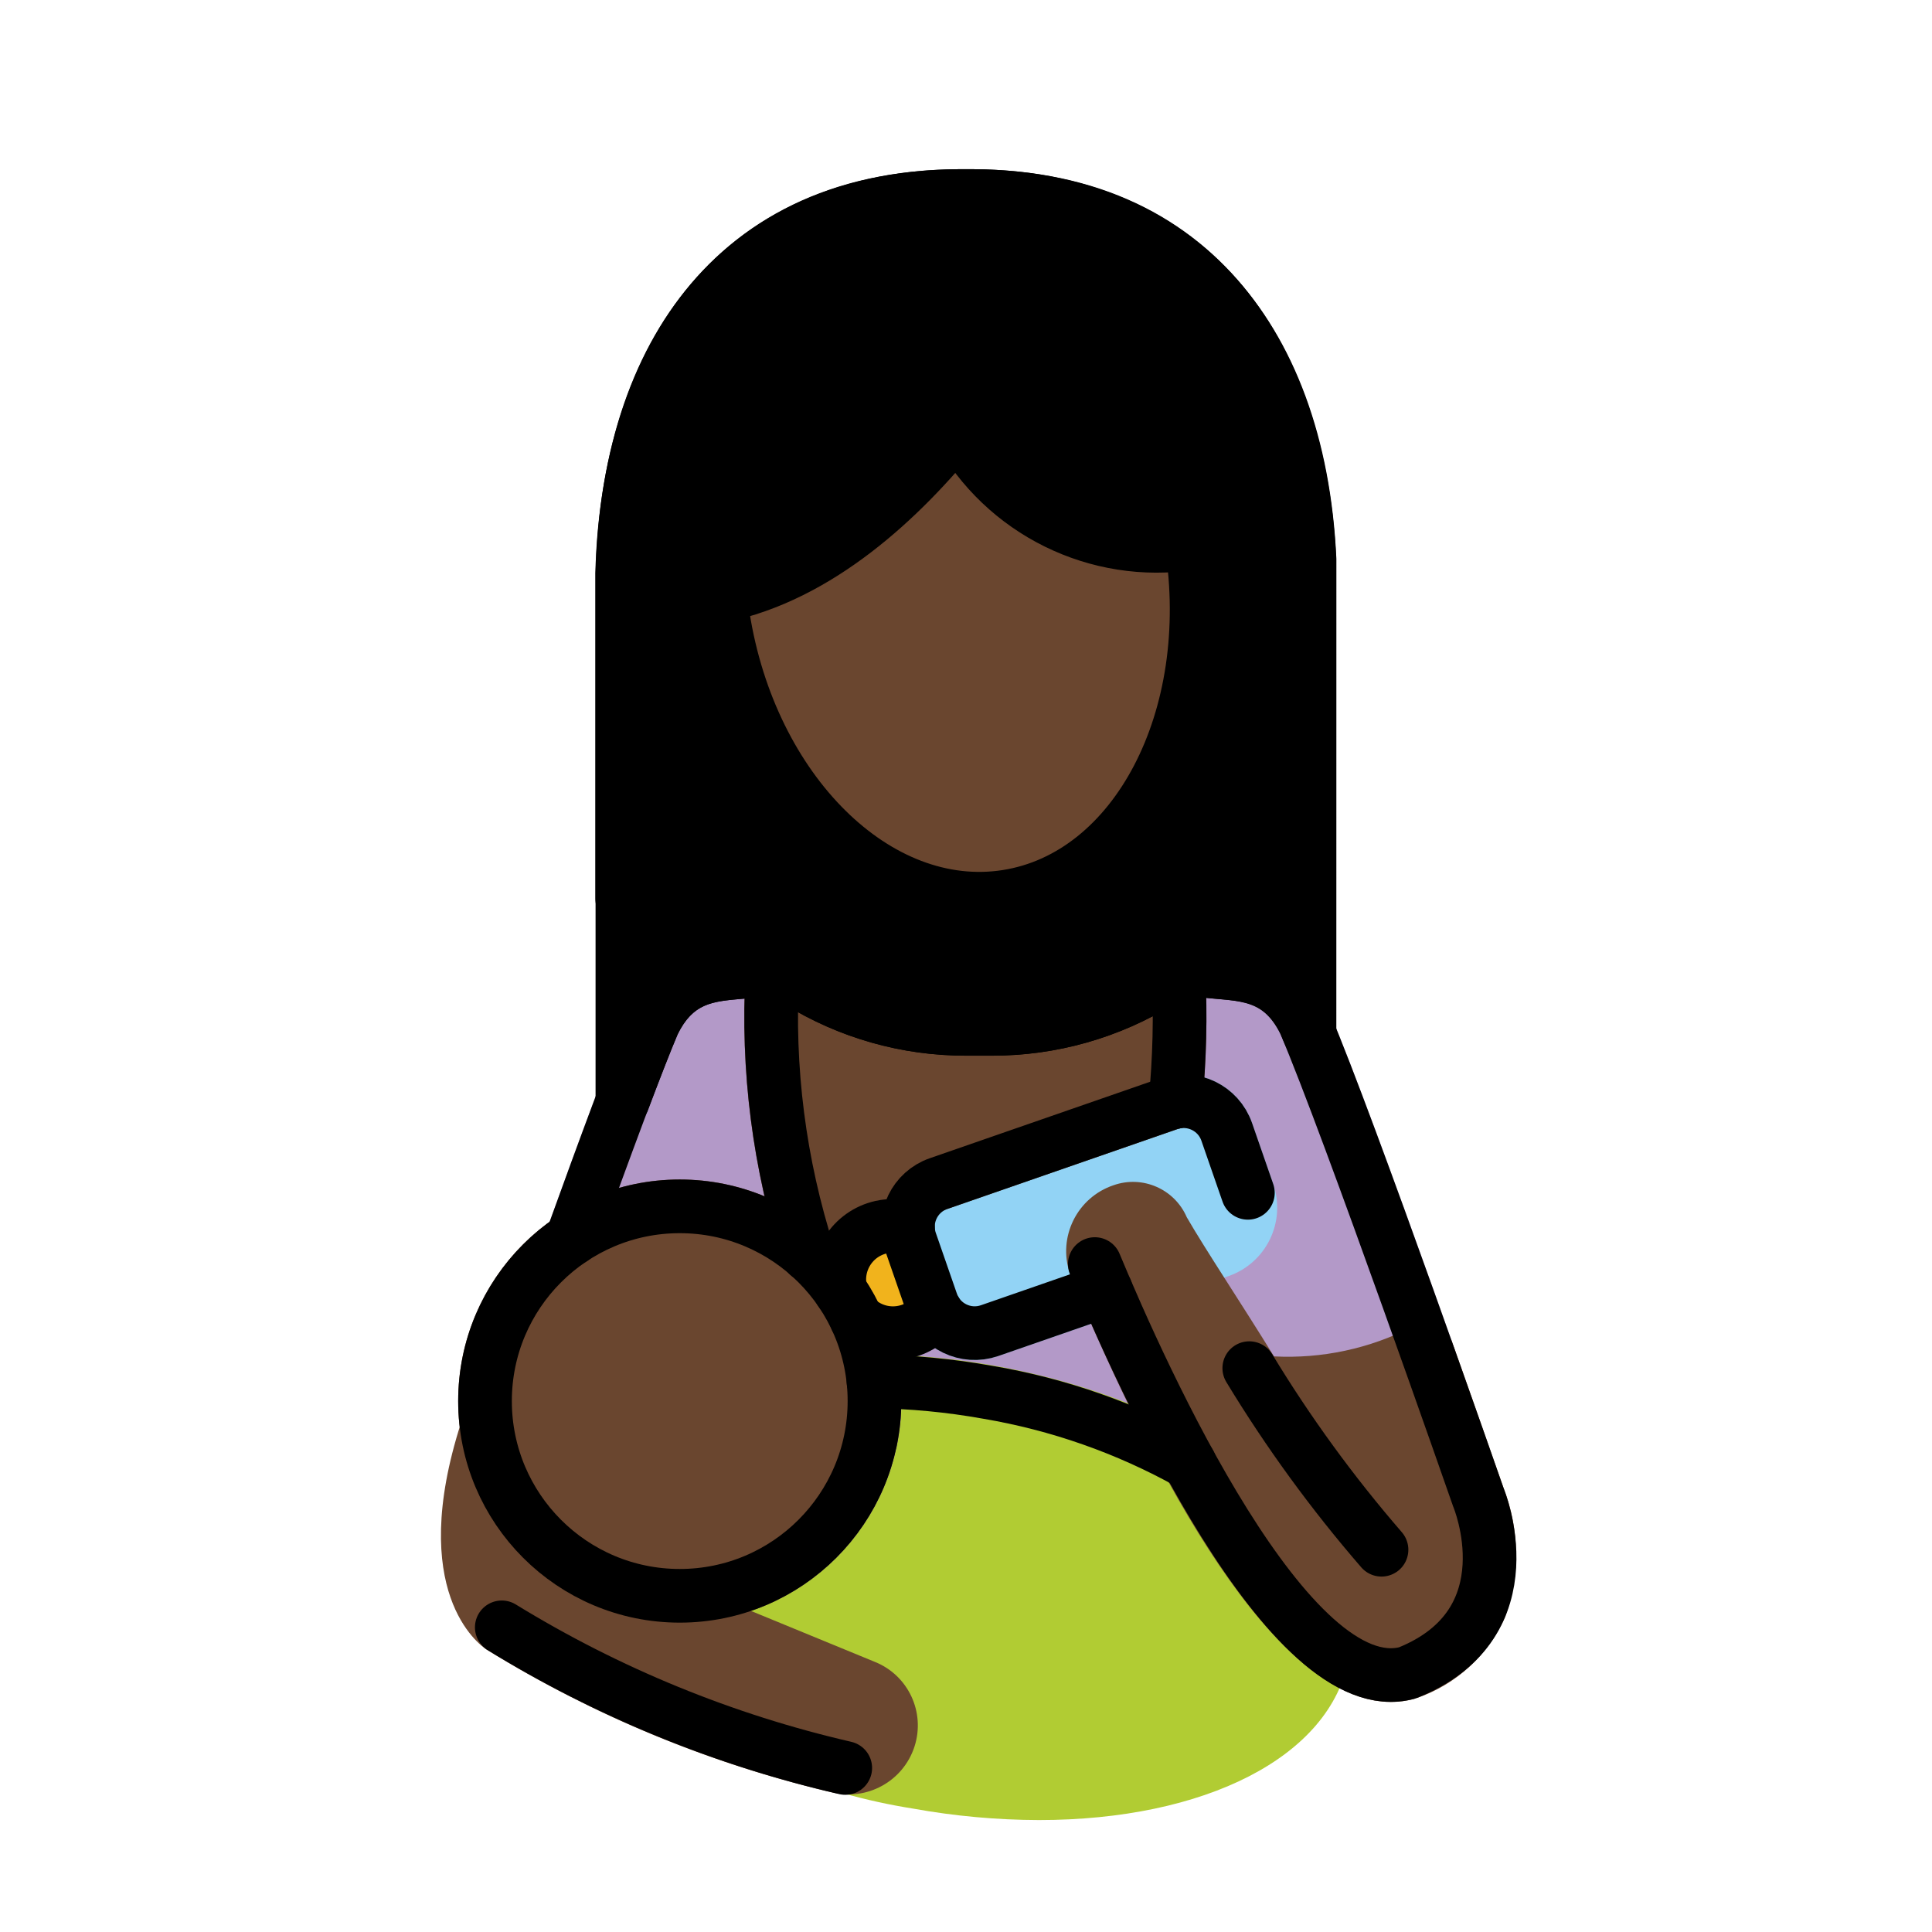
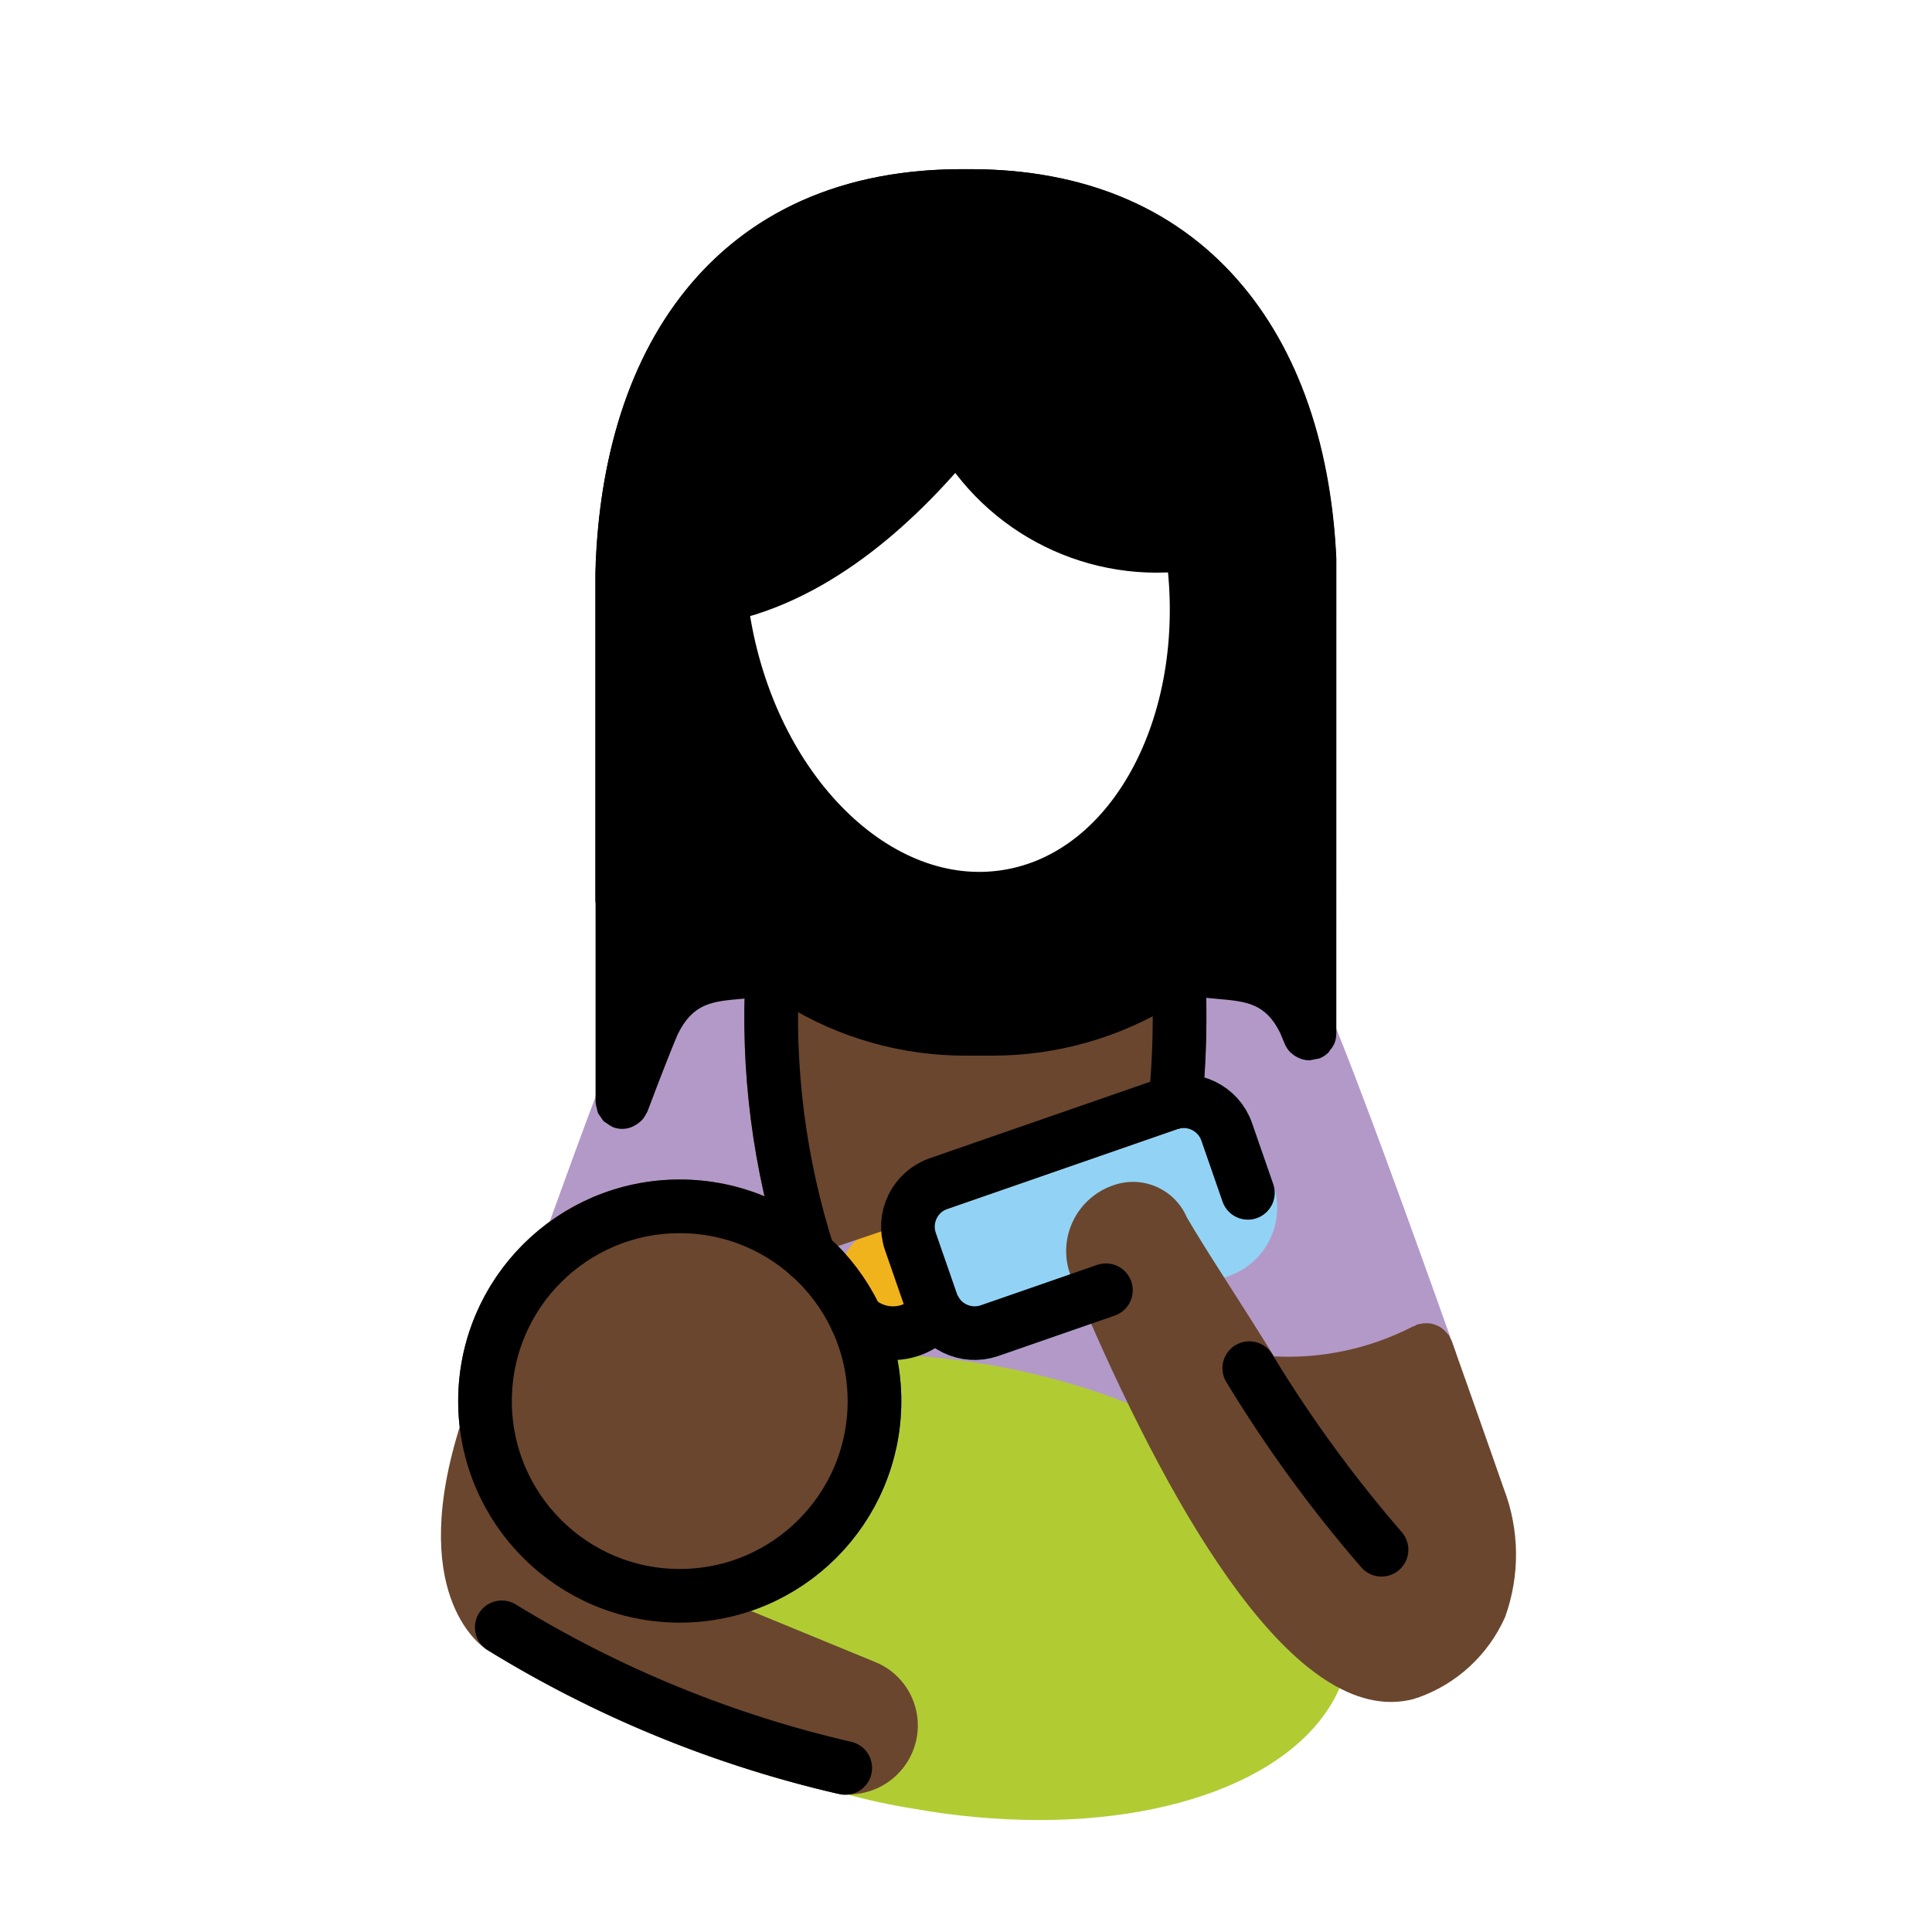
<svg xmlns="http://www.w3.org/2000/svg" id="emoji" viewBox="0 0 72 72" version="1.1">
  <g id="color">
    <path fill="#B399C8" d="M41.009,54.004H28.746c-0.251,0-0.492-0.094-0.676-0.264l-7.431-6.834 c-0.297-0.273-0.401-0.697-0.264-1.076c1.478-4.095,2.505-6.824,3.055-8.111c0.718-1.56,2.301-2.539,4.018-2.484 c0.156-0.014,0.31-0.026,0.461-0.045c0.821-0.093,1.649,0.091,2.353,0.523c1.714,1.071,3.696,1.636,5.717,1.63 h0.996c2.025-0.014,4.008-0.578,5.738-1.631c0.705-0.431,1.533-0.615,2.353-0.522 c0.15,0.018,0.305,0.031,0.46,0.045c1.699-0.06,3.271,0.899,3.996,2.437c1.014,2.368,3.119,8.196,4.712,12.678 c0.185,0.52-0.087,1.092-0.608,1.277c-0.049,0.017-0.099,0.031-0.149,0.04l-12.283,2.32 C41.134,53.998,41.071,54.004,41.009,54.004z" />
    <path fill="#B1CC33" d="M36.978,50.883c-1.179-0.208-2.371-0.338-3.567-0.389c0.949,4.452-1.892,8.83-6.344,9.778 c-2.089,0.445-4.268,0.062-6.08-1.069c0.666,1.659,1.791,3.094,3.244,4.135c2.899,2.112,6.259,3.504,9.802,4.064 c1.546,0.279,3.114,0.422,4.686,0.426c6.14,0,10.884-2.328,11.549-6.054C51.092,57.143,45.254,52.359,36.978,50.883 z" />
    <path fill="#92D3F5" d="M36.323,50.684c-1.149-0-2.172-0.727-2.55-1.812l-0.79-2.275 c-0.486-1.406,0.258-2.94,1.662-3.431l8.583-2.979c1.406-0.488,2.941,0.256,3.431,1.661l0.79,2.277 c0.486,1.406-0.257,2.94-1.662,3.43l-8.583,2.98C36.921,50.633,36.623,50.684,36.323,50.684z" />
    <circle cx="33.278" cy="47.683" r="2" fill="#F1B31C" />
  </g>
  <g id="skin">
    <path fill="#6a462f" d="M25.332,60.471c-4.56,0-8.257-3.697-8.257-8.257s3.697-8.257,8.257-8.257 c4.56,0,8.257,3.697,8.257,8.257c0,0,0,0,0,0C33.584,56.772,29.89,60.465,25.332,60.471z" />
    <path fill="#6a462f" d="M56.039,55.471c0,0-0.842-2.415-1.942-5.509c-0.016-0.03-0.034-0.06-0.053-0.088 c-0.01-0.033-0.022-0.066-0.036-0.098c-0.018-0.029-0.047-0.045-0.067-0.072 c-0.039-0.052-0.084-0.1-0.133-0.144c-0.048-0.044-0.101-0.082-0.157-0.115 c-0.052-0.03-0.106-0.055-0.163-0.075c-0.062-0.023-0.127-0.04-0.192-0.049c-0.06-0.008-0.12-0.011-0.18-0.008 c-0.068,0.002-0.135,0.012-0.201,0.029c-0.032,0.003-0.064,0.007-0.095,0.014c-0.03,0.016-0.06,0.034-0.088,0.053 c-0.033,0.01-0.066,0.022-0.098,0.036c-1.592,0.815-3.37,1.196-5.156,1.104c-1.247-2.023-2.547-3.968-3.251-5.187 c-0.455-1.051-1.645-1.572-2.726-1.193c-1.357,0.455-2.088,1.924-1.633,3.281 c0.02,0.059,0.042,0.117,0.066,0.175c3.069,7.354,7.545,15.802,11.905,15.802c0.295,0,0.589-0.04,0.874-0.117 c0.018-0.005,0.031-0.019,0.049-0.025c0.02-0.007,0.04-0.004,0.06-0.012c1.46-0.508,2.644-1.599,3.27-3.013 C56.651,58.709,56.632,57.009,56.039,55.471z" />
    <path fill="#6a462f" d="M32.612,61.937l-8.995-3.699c-0.018-0.008-0.038-0.004-0.056-0.011 c-0.013-0.005-0.023-0.015-0.036-0.019c-2.322-0.705-4.03-2.685-4.385-5.086 c-0.011-0.041-0.025-0.08-0.042-0.119c-0.017-0.077-0.043-0.151-0.078-0.222 c-0.036-0.057-0.077-0.11-0.124-0.158c-0.084-0.122-0.206-0.213-0.347-0.259c-0.028-0.018-0.058-0.035-0.088-0.05 c-0.006-0.002-0.013,0-0.019-0.002c-0.078-0.019-0.158-0.028-0.238-0.027c-0.055-0.007-0.11-0.009-0.165-0.007 c-0.011,0.001-0.021-0.003-0.031-0.001c-0.051,0.013-0.1,0.031-0.148,0.053 c-0.065,0.016-0.127,0.038-0.188,0.067c-0.103,0.074-0.201,0.155-0.292,0.244 c-0.046,0.063-0.084,0.13-0.114,0.202c-0.024,0.037-0.046,0.075-0.065,0.115 c-0.006,0.018-0.009,0.033-0.015,0.051l-0.003,0.01c-2.025,6.29,0.658,8.263,0.95,8.454 c3.969,2.453,8.308,4.249,12.85,5.317c1.321,0.342,2.68-0.406,3.099-1.705 C34.491,63.81,33.85,62.438,32.612,61.937z" />
-     <path fill="#6a462f" d="M26.843,22.207c0.028,0.254,0.061,0.51,0.101,0.766c1.02,6.52,5.755,11.194,10.575,10.44 S45.42,26.762,44.4,20.242c-3.512,0.544-6.989-1.171-8.696-4.288c-2.131,2.643-5.195,5.506-8.852,6.253" />
    <path fill="#6a462f" d="M35.302,45.055l8.581-2.978c0.035-0.012,0.07-0.022,0.106-0.028 c0.028-0.005,0.048-0.023,0.075-0.03c0.123-0.036,0.238-0.092,0.342-0.167c0.055-0.044,0.105-0.093,0.15-0.148 c0.036-0.04,0.069-0.082,0.098-0.127c0.033-0.059,0.06-0.121,0.08-0.185c0.022-0.055,0.038-0.113,0.049-0.171 c0.003-0.021,0.015-0.037,0.017-0.059c0.16-1.647,0.2-3.303,0.119-4.956c-0.025-0.069-0.037-0.142-0.036-0.216 c-0.013-0.029-0.028-0.058-0.045-0.086c-0.051-0.12-0.122-0.231-0.211-0.327c-0.041-0.04-0.085-0.077-0.132-0.11 c-0.054-0.04-0.113-0.074-0.174-0.102c-0.118-0.049-0.243-0.078-0.37-0.085c-0.031-0.001-0.059-0.015-0.09-0.013 c-0.035,0.007-0.069,0.016-0.102,0.027c-0.038,0.001-0.075,0.003-0.113,0.008 c-0.328,0.094-0.642,0.232-0.934,0.409c-1.73,1.053-3.713,1.617-5.738,1.631H35.979 c-2.021,0.006-4.003-0.559-5.717-1.63c-0.396-0.243-0.834-0.41-1.292-0.491c-0.451-0.077-0.896,0.167-1.072,0.59 c-0.008,0.016-0.012,0.033-0.019,0.049c-0.028,0.055-0.05,0.112-0.067,0.171c-0.005,0.026,0.004,0.05,0.002,0.076 c-0.011,0.033-0.019,0.066-0.026,0.1c-0.216,3.697,0.261,7.402,1.407,10.923L35.302,45.055z" />
  </g>
  <g id="hair">
    <path fill="#000000" d="M49.803,20.823c-0.419-9.035-5.466-14.462-13.507-14.517h-0.581 c-8.227,0.056-13.282,5.674-13.52,15.056v19.709c0,0.007,0.004,0.012,0.004,0.019 c0.006,0.079,0.022,0.157,0.047,0.232c0.008,0.051,0.02,0.1,0.035,0.149c0.03,0.055,0.065,0.107,0.104,0.155 c0.032,0.057,0.07,0.11,0.113,0.159c0.039,0.03,0.079,0.058,0.122,0.082c0.063,0.051,0.133,0.095,0.206,0.129 c0.006,0.002,0.01,0.008,0.016,0.01c0.226,0.088,0.477,0.086,0.701-0.006c0.035-0.014,0.068-0.03,0.101-0.049 c0.072-0.037,0.139-0.082,0.2-0.135c0.03-0.024,0.058-0.05,0.084-0.078c0.058-0.065,0.107-0.138,0.145-0.216 c0.015-0.028,0.034-0.052,0.046-0.082c0.003-0.007,0.008-0.011,0.01-0.018c0.499-1.324,0.885-2.307,1.125-2.872 c0.573-1.169,1.289-1.23,2.373-1.325c0.178-0.016,0.352-0.03,0.523-0.051c0.376-0.043,0.756,0.044,1.076,0.245 c2.035,1.264,4.385,1.93,6.78,1.922h0.953c2.402,0.006,4.758-0.66,6.801-1.923 c0.321-0.201,0.7-0.287,1.076-0.244c0.171,0.02,0.346,0.035,0.523,0.051c1.084,0.095,1.8,0.156,2.351,1.273 l0.165,0.398l0.003,0.005c0.051,0.122,0.125,0.232,0.218,0.325c0.008,0.008,0.02,0.011,0.028,0.019 c0.183,0.17,0.422,0.266,0.672,0.271l0.004,0.001c0.126-0.026,0.252-0.051,0.379-0.074l0.005-0.003 c0.121-0.05,0.232-0.124,0.325-0.217c0.021-0.028,0.04-0.056,0.058-0.086c0.063-0.07,0.115-0.149,0.156-0.233 c0.05-0.121,0.076-0.251,0.077-0.382l0.001-0.004L49.803,20.823z M37.52,33.414 c-4.82,0.754-9.555-3.92-10.575-10.44c-0.04-0.257-0.074-0.512-0.101-0.766l0.009-0.001 c3.658-0.746,6.721-3.61,8.852-6.253c1.707,3.118,5.183,4.832,8.696,4.288 C45.42,26.762,42.34,32.66,37.52,33.414z" />
  </g>
  <g id="line">
    <path fill="none" stroke="#000000" stroke-linecap="round" stroke-linejoin="round" stroke-width="2" d="M26.843,22.207 c0.028,0.254,0.061,0.51,0.101,0.766c1.02,6.52,5.755,11.194,10.575,10.44S45.42,26.762,44.4,20.242 c-3.512,0.544-6.989-1.171-8.696-4.288c-2.131,2.643-5.195,5.506-8.852,6.253z" />
    <path fill="none" stroke="#000000" stroke-linecap="round" stroke-linejoin="round" stroke-width="2" d="M48.795,38.111V20.869 c-0.32-6.908-3.699-13.503-12.508-13.563h-0.574c-9.018,0.061-12.346,6.972-12.526,14.056V33.49" />
    <path fill="none" stroke="#000000" stroke-linecap="round" stroke-linejoin="round" stroke-width="2" d="M43.805,41.066 c0.155-1.595,0.194-3.2,0.117-4.801" />
    <path fill="none" stroke="#000000" stroke-linecap="round" stroke-linejoin="round" stroke-width="2" d="M28.785,36.265 c-0.201,3.557,0.255,7.12,1.345,10.512" />
-     <path fill="none" stroke="#000000" stroke-linecap="round" stroke-linejoin="round" stroke-width="2" d="M21.315,46.17 c1.232-3.416,2.414-6.607,3.034-8.059c0.944-1.924,2.432-1.78,3.676-1.928c0.598-0.069,1.202,0.066,1.715,0.383 c1.881,1.162,4.048,1.778,6.259,1.777h0.975c2.211,0,4.378-0.615,6.259-1.777 c0.512-0.317,1.117-0.451,1.715-0.383c1.244,0.148,2.733,0.004,3.676,1.928c1.65,3.86,6.47,17.688,6.47,17.688 s1.966,4.681-2.619,6.534l-0.026,0.01c-4.399,1.191-9.874-10.963-11.649-15.235" />
    <circle cx="25.332" cy="52.214" r="7.257" fill="none" stroke="#000000" stroke-linecap="round" stroke-linejoin="round" stroke-width="2" />
    <path fill="none" stroke="#000000" stroke-linecap="round" stroke-linejoin="round" stroke-width="2" d="M18.7,60.646 c3.955,2.429,8.278,4.199,12.8,5.241" />
    <path fill="none" stroke="#000000" stroke-linecap="round" stroke-linejoin="round" stroke-width="2" d="M41.214,48.084 L36.876,49.59c-0.884,0.304-1.849-0.163-2.158-1.046l-0.79-2.276c-0.304-0.884,0.163-1.849,1.046-2.158 l8.583-2.979c0.884-0.304,1.849,0.163,2.158,1.046l0.79,2.276" />
-     <path fill="none" stroke="#000000" stroke-linecap="round" stroke-linejoin="round" stroke-width="2" d="M32.552,51.481 c1.425,0.017,2.847,0.152,4.25,0.404c2.641,0.446,5.186,1.339,7.526,2.641" />
    <path fill="none" stroke="#000000" stroke-linecap="round" stroke-linejoin="round" stroke-width="2" d="M46.557,50.987 c1.449,2.39,3.098,4.654,4.928,6.767" />
-     <path fill="none" stroke="#000000" stroke-linecap="round" stroke-linejoin="round" stroke-width="2" d="M31.326,48.122 c-0.241-1.079,0.437-2.149,1.516-2.39c0.329-0.074,0.672-0.063,0.996,0.031" />
    <path fill="none" stroke="#000000" stroke-linecap="round" stroke-linejoin="round" stroke-width="2" d="M34.88,48.881 c-0.661,0.885-1.915,1.066-2.799,0.404c-0.06-0.045-0.118-0.093-0.173-0.145" />
  </g>
</svg>